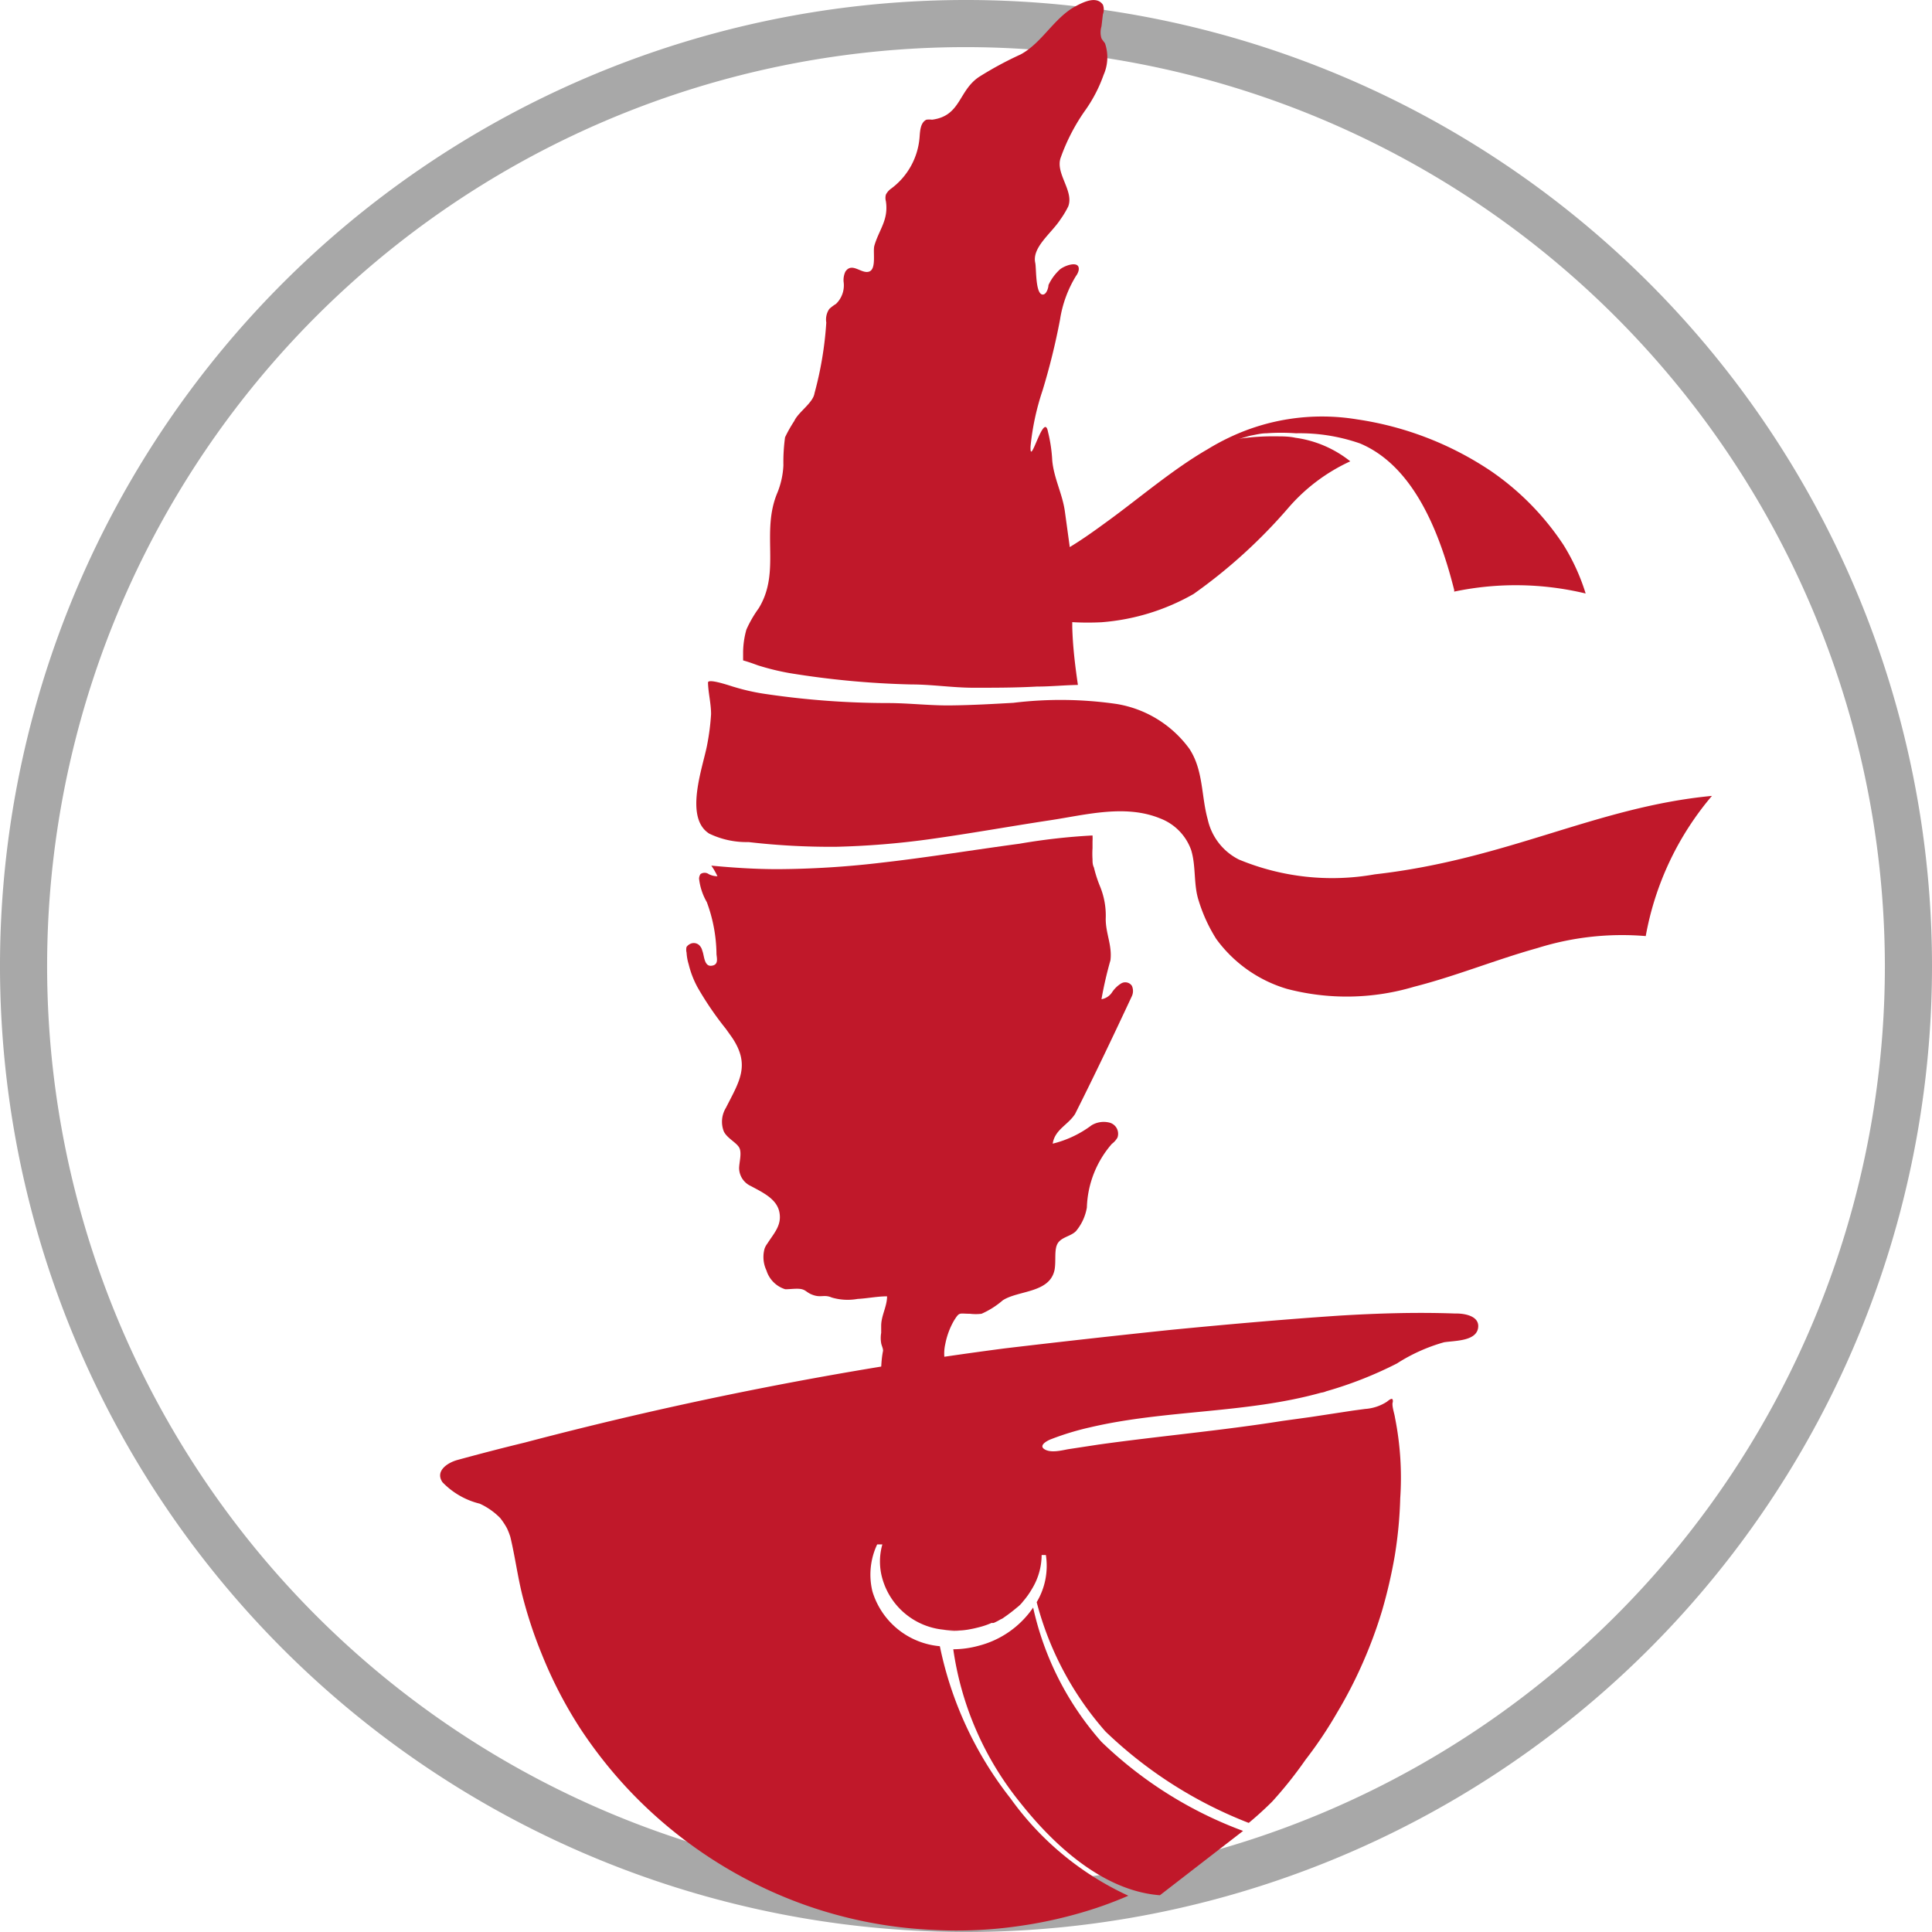
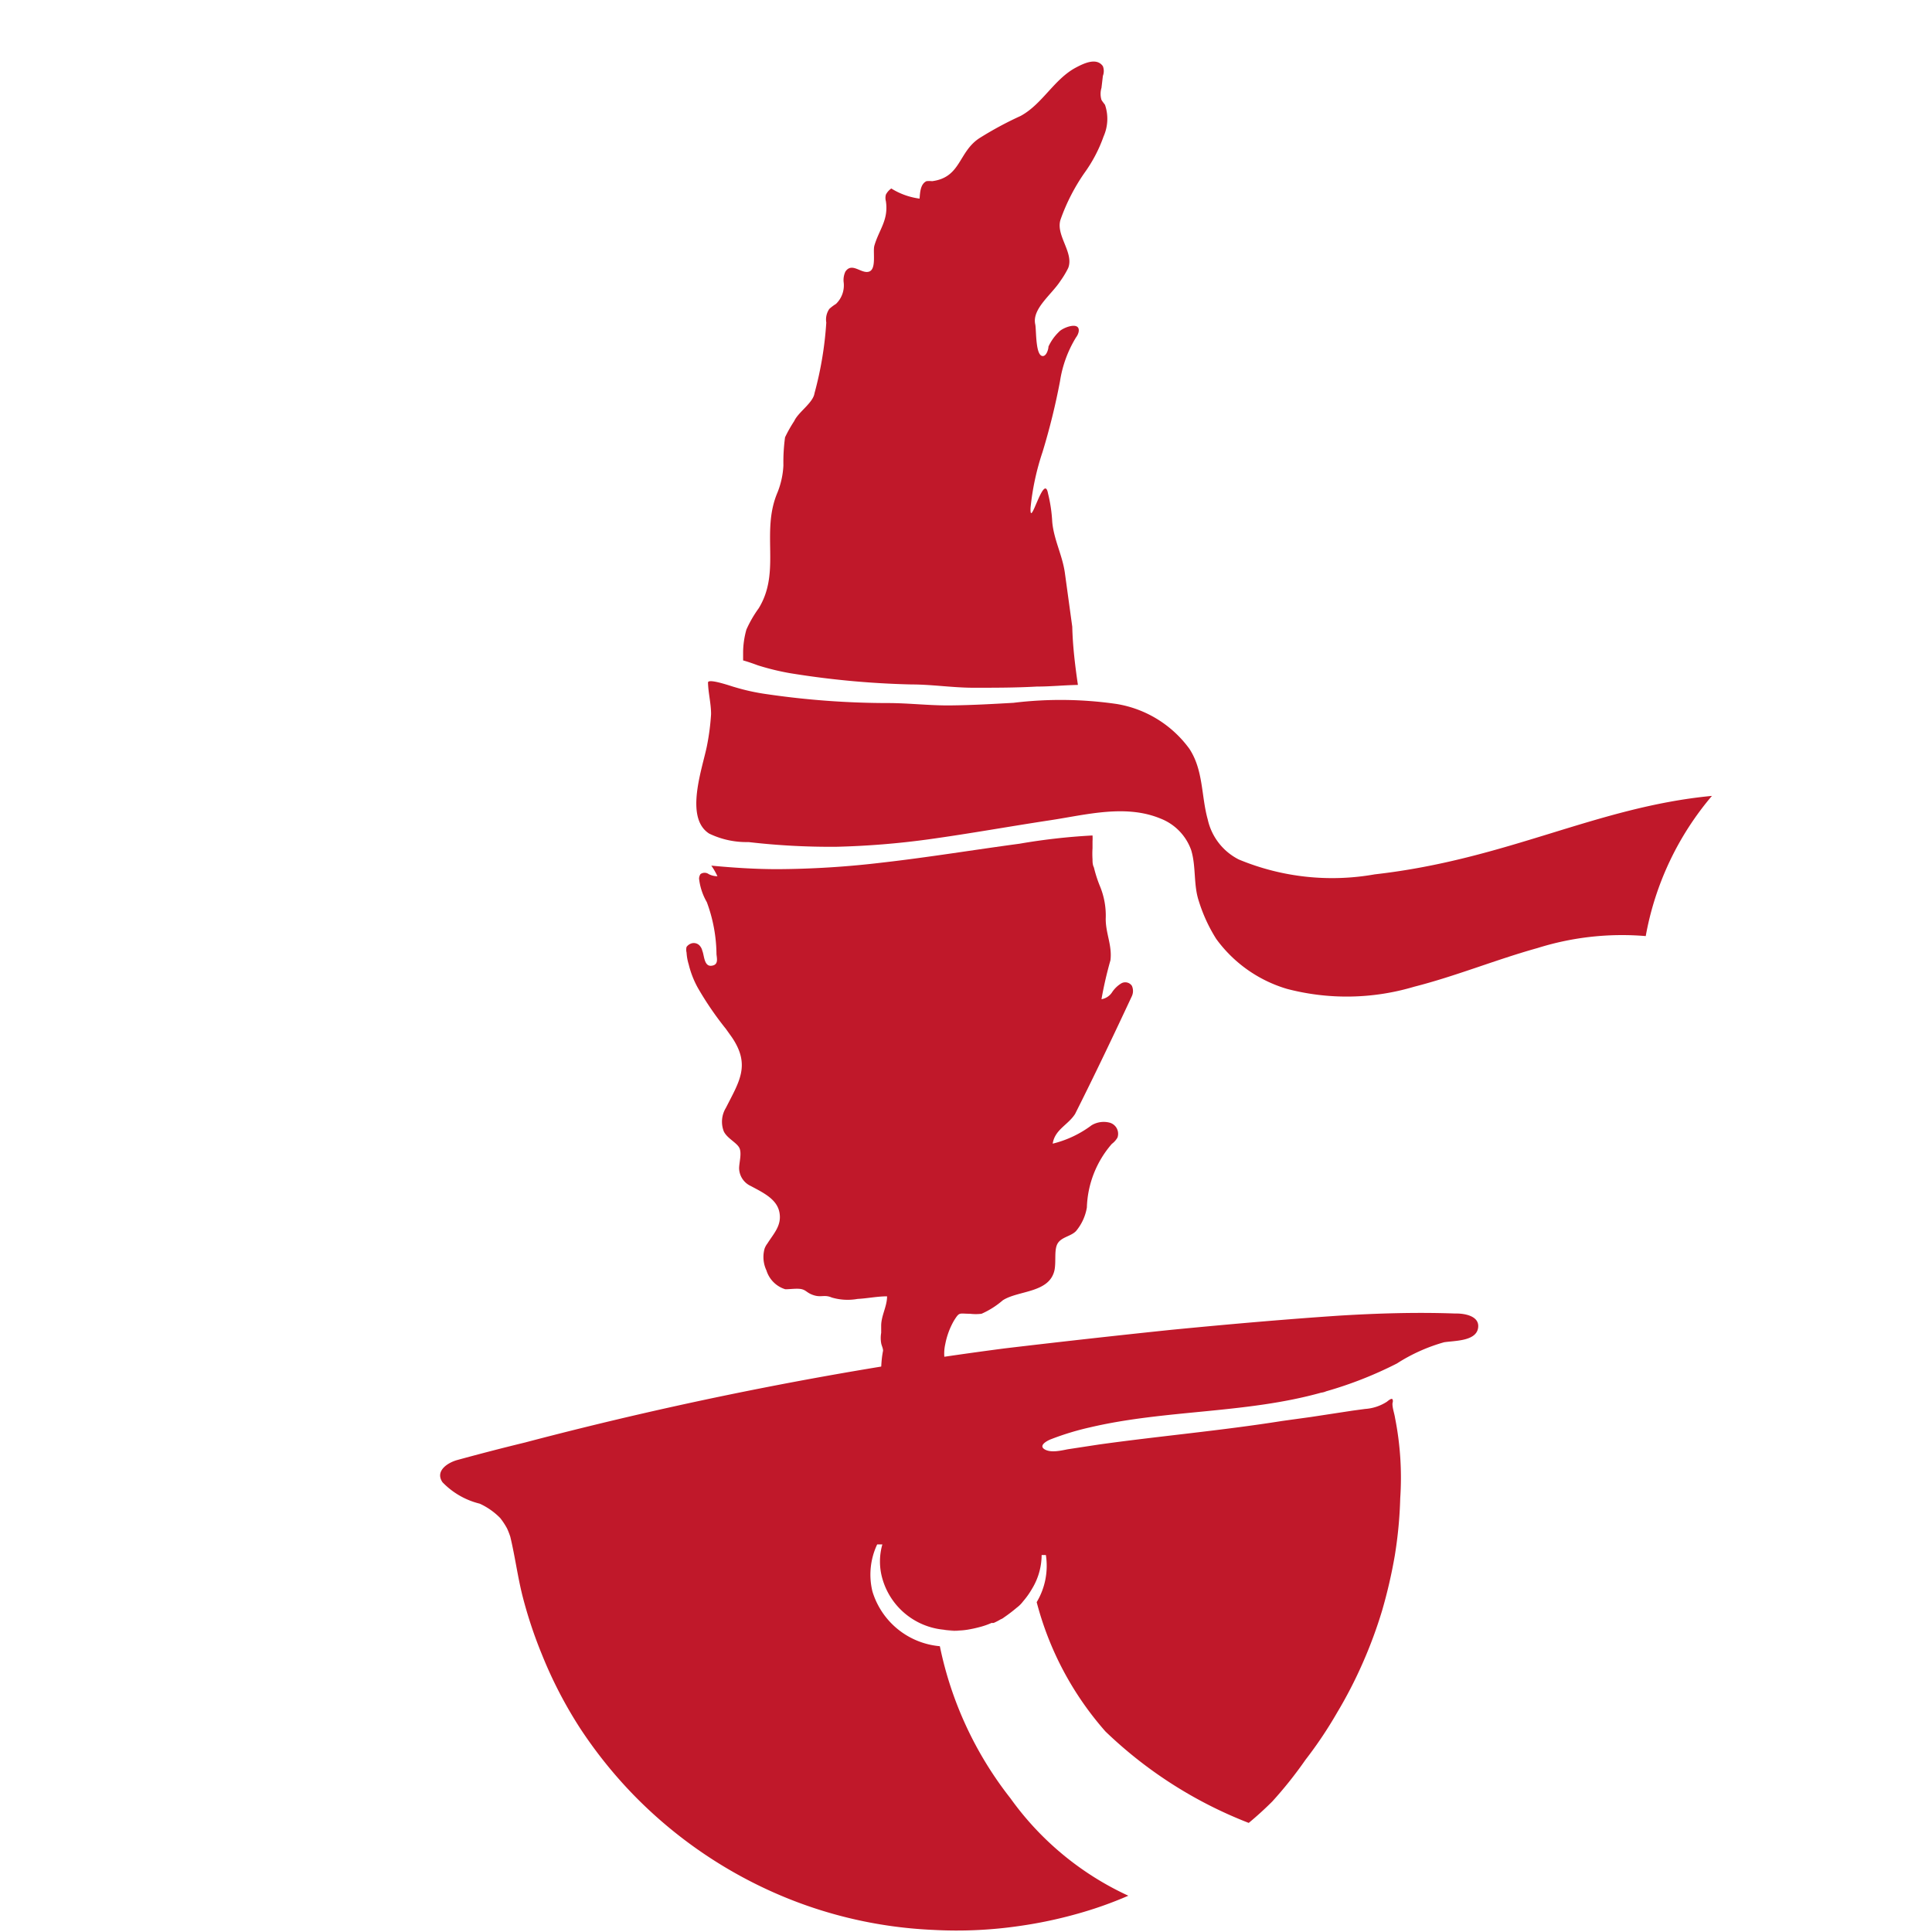
<svg xmlns="http://www.w3.org/2000/svg" viewBox="0 0 82 82">
  <defs>
    <style>.cls-1{fill:#a8a8a8;}.cls-2{fill:#c0182a;}</style>
  </defs>
  <title>Asset 1</title>
  <g id="Layer_2" data-name="Layer 2">
    <g id="Layer_1-2" data-name="Layer 1">
-       <path class="cls-1" d="M41,82A41,41,0,1,1,82,41,41,41,0,0,1,41,82ZM41,2A39,39,0,1,0,80,41,39.05,39.05,0,0,0,41,2Z" />
-       <path class="cls-2" d="M67.3,25.19a12.7,12.7,0,0,0-5.58-.08l0-.07c-.58-2.3-1.66-5.24-4-6.22A7.78,7.78,0,0,0,55,18.39a8.7,8.7,0,0,0-1.25,0c-.21,0-.41.05-.62.09s-.39.12-.58.15a9.61,9.61,0,0,1,1.61-.11c.27,0,.55,0,.82.06a4.76,4.76,0,0,1,2.33,1,7.73,7.73,0,0,0-2.65,2,22.34,22.34,0,0,1-4,3.63,9.3,9.3,0,0,1-3.91,1.2,11.68,11.68,0,0,1-7.81-2.49l.33-1a6.44,6.44,0,0,0,3.22,1.28c1.68,0,3.29-1.18,4.59-2.13s2.73-2.17,4.17-3a9.75,9.75,0,0,1,.9-.49,9.14,9.14,0,0,1,5.45-.78A13.78,13.78,0,0,1,63.29,20a11.43,11.43,0,0,1,3.07,3.13A8.85,8.85,0,0,1,67.3,25.19Z" />
-       <path class="cls-2" d="M45.51,26.6c0-.87,0-1.75,0-2.61l-.31-2.26c-.1-.76-.47-1.42-.54-2.19a6.32,6.32,0,0,0-.18-1.21c-.17-.92-.78,1.58-.74.61a10.78,10.78,0,0,1,.51-2.37,28.45,28.45,0,0,0,.74-3,5,5,0,0,1,.68-1.86.61.61,0,0,0,.11-.23c.09-.48-.68-.19-.84,0a2.06,2.06,0,0,0-.44.62c0,.11-.08.38-.22.4-.34.05-.29-1.1-.34-1.34-.15-.66.69-1.26,1.07-1.85a3.81,3.81,0,0,0,.33-.55c.25-.66-.56-1.4-.32-2.07a8.3,8.3,0,0,1,1-1.95,6.12,6.12,0,0,0,.82-1.56,1.84,1.84,0,0,0,.06-1.34c-.05-.07-.11-.14-.15-.21a.88.88,0,0,1,0-.51l.06-.51a.57.57,0,0,0,0-.41c-.27-.39-.83-.11-1.15.06-.92.49-1.42,1.55-2.34,2.05a14.93,14.93,0,0,0-1.76.95c-.89.59-.77,1.66-2,1.82a1,1,0,0,0-.24,0c-.25.12-.27.46-.29.74A3,3,0,0,1,37.83,8a.71.71,0,0,0-.23.26.53.53,0,0,0,0,.28c.12.8-.29,1.2-.49,1.89-.07.26.1,1-.23,1.1s-.72-.42-1,0a.84.84,0,0,0-.07.47,1.09,1.09,0,0,1-.33.9,1.86,1.86,0,0,0-.28.21.79.79,0,0,0-.13.58,15,15,0,0,1-.5,3c-.06.41-.69.8-.86,1.18a5.83,5.83,0,0,0-.39.69,7.77,7.77,0,0,0-.07,1.19A3.52,3.52,0,0,1,33,20.9c-.72,1.69.16,3.36-.8,4.92a5,5,0,0,0-.52.9,3.68,3.68,0,0,0-.14.94c0,.12,0,.25,0,.37.29.08.6.2.63.21a10.62,10.62,0,0,0,1.35.33,37.22,37.22,0,0,0,5.16.48c.88,0,1.76.14,2.65.14s1.78,0,2.67-.05c.59,0,1.17-.06,1.75-.07C45.63,28.25,45.53,27.43,45.51,26.6Z" />
+       <path class="cls-2" d="M45.51,26.6l-.31-2.26c-.1-.76-.47-1.42-.54-2.19a6.32,6.32,0,0,0-.18-1.21c-.17-.92-.78,1.58-.74.61a10.78,10.78,0,0,1,.51-2.37,28.45,28.45,0,0,0,.74-3,5,5,0,0,1,.68-1.86.61.61,0,0,0,.11-.23c.09-.48-.68-.19-.84,0a2.06,2.06,0,0,0-.44.62c0,.11-.08.38-.22.4-.34.05-.29-1.1-.34-1.34-.15-.66.69-1.26,1.07-1.85a3.81,3.81,0,0,0,.33-.55c.25-.66-.56-1.4-.32-2.07a8.3,8.3,0,0,1,1-1.95,6.12,6.12,0,0,0,.82-1.56,1.84,1.84,0,0,0,.06-1.34c-.05-.07-.11-.14-.15-.21a.88.88,0,0,1,0-.51l.06-.51a.57.57,0,0,0,0-.41c-.27-.39-.83-.11-1.15.06-.92.49-1.42,1.55-2.34,2.05a14.93,14.93,0,0,0-1.76.95c-.89.59-.77,1.66-2,1.82a1,1,0,0,0-.24,0c-.25.12-.27.46-.29.74A3,3,0,0,1,37.83,8a.71.71,0,0,0-.23.26.53.53,0,0,0,0,.28c.12.8-.29,1.2-.49,1.89-.07.26.1,1-.23,1.1s-.72-.42-1,0a.84.84,0,0,0-.07.47,1.09,1.09,0,0,1-.33.9,1.86,1.86,0,0,0-.28.21.79.79,0,0,0-.13.58,15,15,0,0,1-.5,3c-.06.41-.69.8-.86,1.18a5.83,5.83,0,0,0-.39.69,7.77,7.77,0,0,0-.07,1.19A3.52,3.52,0,0,1,33,20.9c-.72,1.69.16,3.36-.8,4.92a5,5,0,0,0-.52.9,3.68,3.68,0,0,0-.14.94c0,.12,0,.25,0,.37.29.08.6.2.63.21a10.62,10.62,0,0,0,1.35.33,37.22,37.22,0,0,0,5.16.48c.88,0,1.76.14,2.65.14s1.78,0,2.67-.05c.59,0,1.17-.06,1.75-.07C45.63,28.25,45.53,27.43,45.51,26.6Z" />
      <path class="cls-2" d="M44.68,48.54a4.55,4.55,0,0,0,1.65-.78,1,1,0,0,1,.77-.11.49.49,0,0,1,.33.63.88.88,0,0,1-.24.27,4.31,4.31,0,0,0-1.06,2.7,2.1,2.1,0,0,1-.46,1c-.21.22-.6.25-.77.51s-.07.74-.14,1.13c-.2,1-1.54.87-2.2,1.3a3.59,3.59,0,0,1-.9.57,2,2,0,0,1-.49,0c-.47,0-.44-.09-.68.29a3.21,3.21,0,0,0-.37,1,1.8,1.8,0,0,0,.28,1.43,1.23,1.23,0,0,1,.22.29.92.92,0,0,1,0,.29c.05.8.09,1.6.13,2.41a1,1,0,0,1-.14.7,1,1,0,0,1-.5.26L38.33,63a2.7,2.7,0,0,1-.39.08c-1.88.12-.87-2-.69-2.94a9.22,9.22,0,0,0,.14-1.38c0-.48,0-1,.09-1.43,0-.11-.06-.21-.08-.32a1.29,1.29,0,0,1,0-.44c0-.1,0-.2,0-.3,0-.43.25-.82.25-1.25v0h0c-.42,0-.84.09-1.25.11a2.38,2.38,0,0,1-1.1-.06c-.3-.13-.44,0-.74-.09s-.33-.21-.52-.26-.48,0-.71,0a1.21,1.21,0,0,1-.8-.8,1.33,1.33,0,0,1-.08-.92.78.78,0,0,1,.12-.22c.27-.43.62-.77.51-1.33s-.69-.83-1.21-1.11a.85.85,0,0,1-.5-.75c0-.25.13-.67,0-.89s-.51-.39-.65-.68a1.13,1.13,0,0,1,.09-1c.56-1.11,1.06-1.81.25-3l-.25-.35a13.72,13.72,0,0,1-1.19-1.74,4,4,0,0,1-.39-1,2.1,2.1,0,0,1-.09-.5.49.49,0,0,1,0-.24.41.41,0,0,1,.21-.15.34.34,0,0,1,.32.07.48.48,0,0,1,.14.25c.08.18.07.66.38.63s.24-.29.22-.49A6.53,6.53,0,0,0,30,38.29a2.56,2.56,0,0,1-.33-1,.39.39,0,0,1,.06-.19.3.3,0,0,1,.35,0,.81.81,0,0,0,.37.09,2.79,2.79,0,0,0-.26-.45c.94.09,1.88.15,2.82.15H33a39,39,0,0,0,4.45-.28c1.94-.22,3.88-.54,5.82-.8a26.24,26.24,0,0,1,3.1-.35,2,2,0,0,1,0,.25c0,.1,0,.2,0,.29a3.69,3.69,0,0,0,0,.47c0,.11,0,.23.06.35a5.44,5.44,0,0,0,.25.78A3.26,3.26,0,0,1,46.93,39c0,.63.28,1.13.2,1.76a16.35,16.35,0,0,0-.38,1.65.67.67,0,0,0,.44-.28,1.25,1.25,0,0,1,.38-.38.34.34,0,0,1,.47.09.53.53,0,0,1,0,.44c-.78,1.67-1.56,3.31-2.41,5C45.33,47.75,44.77,47.94,44.68,48.54Z" />
      <path class="cls-2" d="M72.66,33.78a12.65,12.65,0,0,0-2.81,5.95,12,12,0,0,0-4.6.51c-1.76.49-3.46,1.19-5.23,1.64a10,10,0,0,1-5.4.09,5.72,5.72,0,0,1-3-2.12,6.72,6.72,0,0,1-.74-1.61c-.23-.69-.11-1.45-.32-2.15a2.24,2.24,0,0,0-1.31-1.35c-1.48-.61-3.14-.16-4.65.07-1.72.26-3.43.57-5.16.81a34.85,34.85,0,0,1-3.95.32h-.05a30.09,30.09,0,0,1-3.67-.2,3.64,3.64,0,0,1-1.67-.36c-1.07-.68-.27-2.81-.09-3.75a9.93,9.93,0,0,0,.17-1.32c0-.46-.12-.9-.13-1.34,0-.2,1.06.18,1.12.19a8.91,8.91,0,0,0,1.36.3,35.63,35.63,0,0,0,5.16.38c.88,0,1.77.11,2.66.1s1.78-.06,2.66-.11a16.53,16.53,0,0,1,4.39.05,4.78,4.78,0,0,1,3.08,1.9c.6.91.5,2,.78,3a2.51,2.51,0,0,0,1.32,1.7,10.32,10.32,0,0,0,5.77.63C64,36.47,67.74,34.25,72.66,33.78Z" />
      <path class="cls-2" d="M62.73,56.39c-.11.54-1,.51-1.44.58a7.41,7.41,0,0,0-2,.9,16.66,16.66,0,0,1-3,1.18.79.79,0,0,1-.22.06c-3.19.89-6.6.72-9.8,1.47a11.64,11.64,0,0,0-1.65.5c-.14.05-.56.26-.29.43s.73.05,1,0l1.31-.2c2.58-.36,5.2-.59,7.78-1l1.23-.17,1.77-.27.52-.07a1.94,1.94,0,0,0,.93-.31s.19-.17.23-.1,0,.15,0,.19c0,.2.08.4.11.6a13,13,0,0,1,.22,3.41,18.15,18.15,0,0,1-.23,2.43,21.39,21.39,0,0,1-.54,2.34,19.37,19.37,0,0,1-.83,2.24,18.78,18.78,0,0,1-1.08,2.09,17.69,17.69,0,0,1-1.34,2A17.43,17.43,0,0,1,54,76.46c-.31.31-.65.62-1,.91a18.33,18.33,0,0,1-6.08-3.88A13.4,13.4,0,0,1,44,68a3,3,0,0,0,.39-2h-.18a2.77,2.77,0,0,1-.4,1.42,3.44,3.44,0,0,1-.39.55,1.28,1.28,0,0,1-.26.26,6.57,6.57,0,0,1-.55.42.5.5,0,0,1-.14.08,2.64,2.64,0,0,1-.29.15.25.25,0,0,1-.09,0,3.2,3.2,0,0,1-.52.18,5.2,5.2,0,0,1-.51.11,3.47,3.47,0,0,1-1,0h0A3,3,0,0,1,37.45,67a2.64,2.64,0,0,1,0-1.45h-.22a3,3,0,0,0-.2,2,3.29,3.29,0,0,0,2.86,2.32,15.48,15.48,0,0,0,3,6.46,12.65,12.65,0,0,0,5,4.13,16.51,16.51,0,0,1-2.14.76,18.73,18.73,0,0,1-2.45.52,18.42,18.42,0,0,1-3.71.17,18.68,18.68,0,0,1-7-1.7,19.15,19.15,0,0,1-5.75-4.08,19.2,19.2,0,0,1-2.22-2.78A18.32,18.32,0,0,1,23,70.22a18.81,18.81,0,0,1-.82-2.47c-.21-.83-.32-1.69-.52-2.52a3,3,0,0,0-.14-.36,3,3,0,0,0-.29-.44,2.91,2.91,0,0,0-.87-.61,3.27,3.27,0,0,1-1.58-.91c-.32-.47.2-.82.62-.94.95-.26,1.91-.51,2.86-.74a162.78,162.78,0,0,1,20.38-4q3.54-.42,7.09-.79c2.37-.23,4.73-.44,7.11-.6,1.64-.1,3.29-.15,4.93-.09C62.1,55.74,62.84,55.83,62.73,56.39Z" />
      <path class="cls-2" d="M41,69.18a3.47,3.47,0,0,1-1,0A4.32,4.32,0,0,0,41,69.18Z" />
-       <path class="cls-2" d="M52.76,77.71l-3.53,2.73c-2.33-.18-4.4-2-5.92-3.92A13.31,13.31,0,0,1,40.46,70a4.13,4.13,0,0,0,1.08-.15,4,4,0,0,0,2.31-1.62,12.74,12.74,0,0,0,2.9,5.7A17.28,17.28,0,0,0,52.76,77.71Z" />
    </g>
  </g>
</svg>